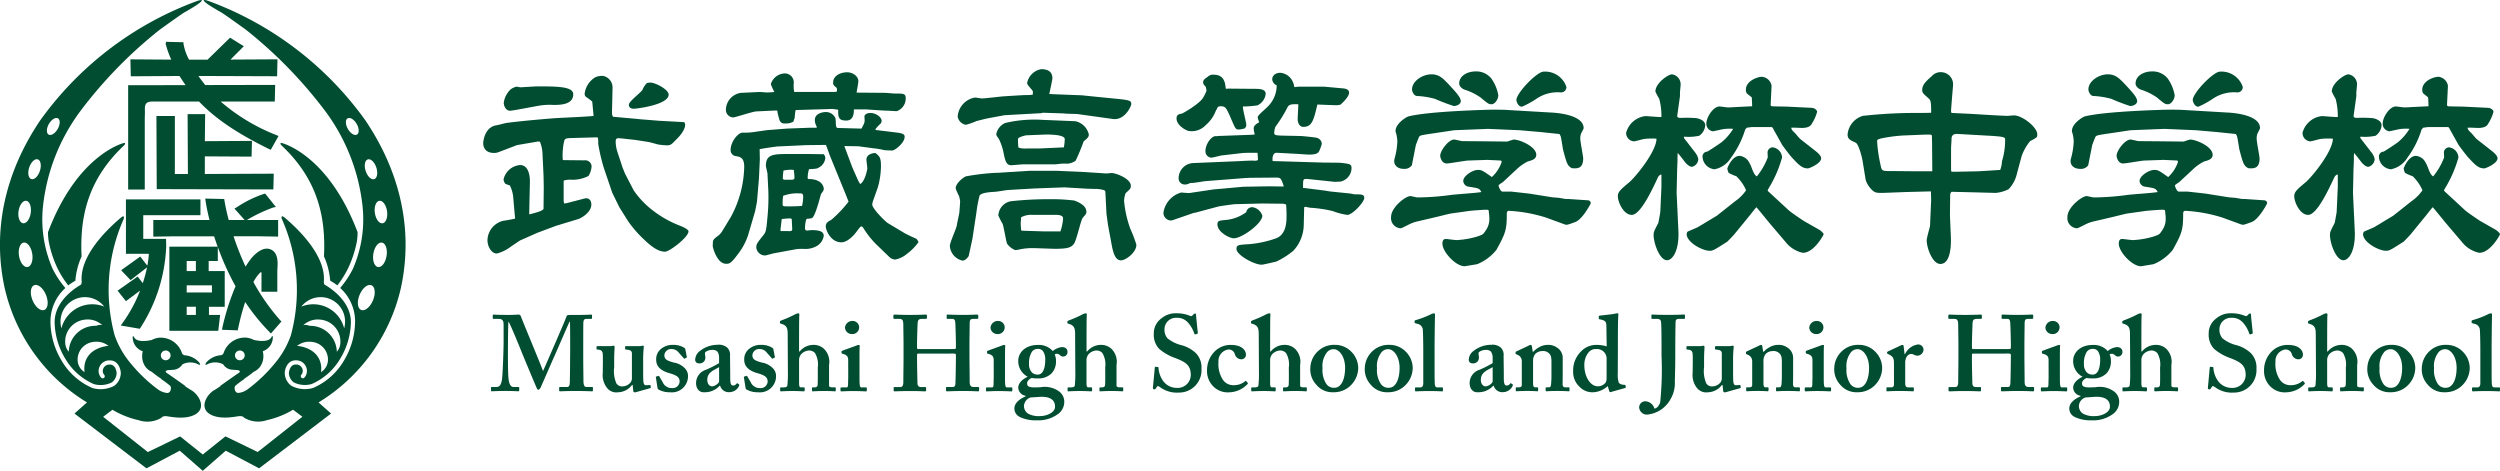
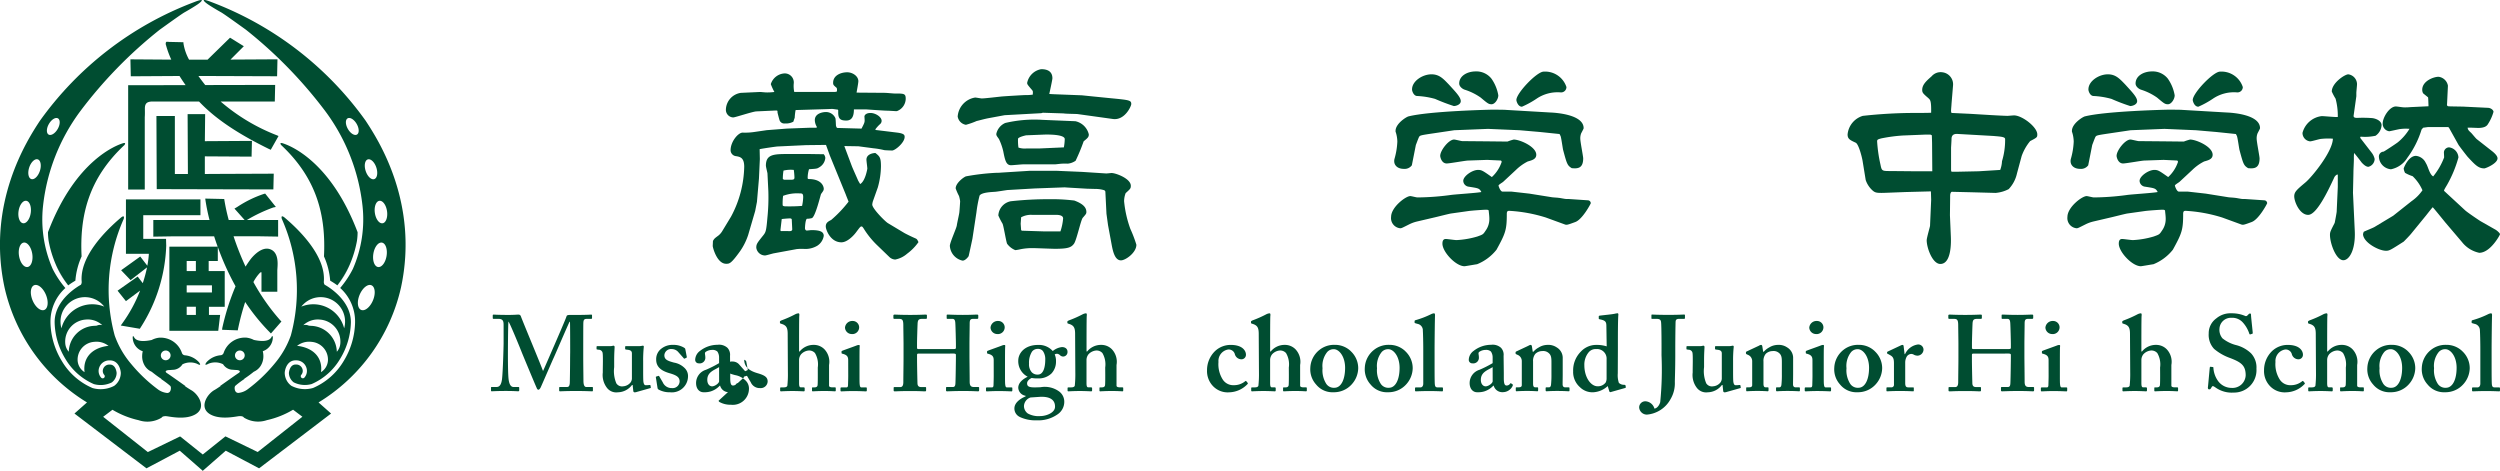
<svg xmlns="http://www.w3.org/2000/svg" viewBox="0 0 339.162 63.877">
  <g fill="#004d31">
    <g data-name="グループ 2976">
-       <path data-name="パス 1474" d="M88.225 11.203c.7 0 2.486.94 2.486 1.638 0 1.363-4.274 1.909-4.728 1.909-.3 0-.667-.091-.667-.546s1.668-1.666 1.849-2.031a2.72 2.72 0 01.606-.908 2.294 2.294 0 01.454-.062m-17.579.638c.121 0 1.97-.122 2.183-.122 2.7 0 4.94 0 4.94 1.062 0 1.454-1.818 1.454-2.727 1.454a8.171 8.171 0 00-1.637.061c-.667.091-3.819.726-4.213.726-.575 0-.849-.665-.849-1.09a3.1 3.1 0 01.91-1.789 2.15 2.15 0 01.849-.394 2.568 2.568 0 00.545.092m9.7 1.939a8.365 8.365 0 00-.849-.637.533.533 0 01-.182-.424 3.029 3.029 0 011.455-2.243 2.387 2.387 0 011.031-.182 1.6 1.6 0 011.3 1.515l-.061 2.757c-.03.909-.03 1 .122 1.274l3.364.3.213.03 2.667.213 3.3.181c.212 0 .242.243.242.364 0 .82-1.031 1.849-1.242 2.032-.606.636-.727.757-1.242.757a9.063 9.063 0 01-1.212-.121c-.212-.061-1.212-.334-1.273-.334l-1.939-.3c-.182 0-1.819-.213-2.152-.213-.182 0-.364.06-.364.455a4.917 4.917 0 00.212 1.333l.728 2.211.333.82 1.182 2.273a11.638 11.638 0 002.152 2.364 14.618 14.618 0 004.213 2.455c.242.091 1.061.454 1.061.726 0 .789-2.576 2.759-3.183 2.759-1.152 0-2.273-1.091-3.213-2a15.8 15.8 0 01-1.788-2.122l-1.182-1.879-.97-1.97-1.121-3.3a24.747 24.747 0 01-.788-3.334c0-.637 0-.909-.182-.909l-3.3.091c-.94.03-1.031.06-1.151.454a8.935 8.935 0 00-.182 2.486l.091.06 2.849.03a.858.858 0 01.97.789 2.668 2.668 0 01-.424 1.333 4.745 4.745 0 01-2.212.515 3.141 3.141 0 00-1.091.091l-.061.09v2.7l.061.332.3-.03 2.455-.636c.575-.151.94.213.94.819 0 1-1.243 1.788-1.788 1.97l-3 .909-2.516.94-2.394 1.061-1.212.819a5.349 5.349 0 01-1.909.94c-.728 0-1.273-.94-1.273-1.819a2.786 2.786 0 012.212-2.638c.213 0 1.334-.241 1.455-.241.091-.061.091-.122.061-.274l-.243-2.757a4.454 4.454 0 00-.454-1.516 3.048 3.048 0 01-.636-.242 1.223 1.223 0 01-.213-.575 2.507 2.507 0 012.243-1.94c1.364 0 1.334 2.031 1.334 2.3l-.061 2.576c0 .151-.031 1.576-.031 1.819.819-.213 1.94-.485 1.94-.788l.03-2.941-.03-1.515-.152-3.213a4.694 4.694 0 00-.333-1.394.876.876 0 00-.484 0l-2.486.424-.152.03-2.546.97a1.523 1.523 0 01-.545.09c-1.425 0-1.485-1.06-1.485-1.333 0-.333.242-2.212 1.818-2.424.243-.031 1.273-.334 1.486-.334 2.3-.3 6.061-.606 6.607-.637 1.061-.061 4.637-.212 5.061-.3z" />
      <path data-name="パス 1475" d="M107.265 24.387c.424 0 .515-.06.515-.334a9.541 9.541 0 00-.091-1 4.1 4.1 0 00-1.394.091 6.434 6.434 0 00-.092 1.121c0 .031 0 .031.183.122zm1.7 2.365c0-.516-.152-.516-.515-.516a5.4 5.4 0 00-2.212.333 8.031 8.031 0 00-.061 1.242c0 .183.333.183.454.183a21.4 21.4 0 002.182-.061 6.234 6.234 0 00.152-1.182m-3 4.607c.213-.031 1.061 0 1.213 0 .242-.031.3-.122.3-.243 0-.091-.061-1.242-.061-1.334-.03-.121-.12-.151-.273-.151-.182 0-.94.06-1.091.091l-.181 1.546zm-.94 3c-.211.03-1.06.3-1.242.3a1.21 1.21 0 01-1.182-1.061c0-.515.152-.666.97-1.7.334-.424.394-.636.545-2.425a26.773 26.773 0 00.121-3.546l-.121-2.425c-.03-.152-.211-.879-.211-1.031 0-1.546 1.061-1.576 3.09-1.576h2.759l2 .03a.858.858 0 01.213.515 1.637 1.637 0 01-.848 1.273c-.273.182-.4.182-1.364.243a4.035 4.035 0 00-.183 1.212.128.128 0 00.122.121c1.909 0 2.06 1.152 2.06 1.3 0 .213-.03.273-.364.727-.061.092-.757 3.062-1.242 3.273a2.708 2.708 0 01-.668.091c-.212.061-.272 1.091-.272 1.3 0 .122.091.3.242.3.091 0 .545-.061.637-.061 1.212 0 1.666.243 1.666.788a1.955 1.955 0 01-.879 1.334 3.153 3.153 0 01-1.879.424 6.636 6.636 0 00-.909.029zm8.638-19.488c-.12 0-.635-.091-.757-.091-.152 0-.757.03-.879.03l-4.092.122a7.812 7.812 0 00-.12 1.031c-.031.122-.061.152-.183.545a2.136 2.136 0 01-1.152.243.672.672 0 01-.726-.454c-.062-.182-.273-1-.273-1.031 0-.273 0-.273-.243-.273l-2.637.121c-.514.031-2.879.819-3.122.819a1.032 1.032 0 01-1-1.091 2.364 2.364 0 012.031-2.243l2.606-.121c.121 0 .666.06.759.06a7.2 7.2 0 001.181-.06 8.214 8.214 0 01-.485-1.061 2.066 2.066 0 011.819-1.454 1.225 1.225 0 011.3 1.3 3.925 3.925 0 00.061 1.212h5.546l.243-.061c.03-.334 0-.454-.061-.515-.394-.333-.454-.394-.454-.666 0-1.031 1.09-1.425 1.909-1.425.726 0 1.515.515 1.515 1.212 0 .243-.213 1.333-.243 1.546l3.849.03c.213 0 1.092.09 1.273.09 1.334 0 1.546 0 1.546.729a1.818 1.818 0 01-1.212 1.667c-.213 0-1.031-.061-1.214-.061-.484 0-2.939-.182-3-.182h-1.603c0 .787-.183 1.515-1.031 1.515s-1.152-.242-1.091-1.363zM99.176 29.388a14.89 14.89 0 001.789-6.758c0-1.243-.547-1.364-1.183-1.455a.82.82 0 01-.666-.789c0-1.181 1.031-2.395 1.636-2.395a8.406 8.406 0 001.607-.09l1.667-.242 2.728-.213 3.182-.121h.849l.03-.122a1.8 1.8 0 01-.272-.909c0-.97 1.212-1.091 1.424-1.091a1.391 1.391 0 011.363.819c.061.151.061.94.092 1.091l.122.243 3.334.091c.394-.758.424-.849.424-1.152 0-.091-.03-.485-.03-.515.06-.273.363-.454.817-.454.7 0 1.516.545 1.516 1.061a.592.592 0 01-.213.454 4.68 4.68 0 00-.635.7l.03.091 2.971.363c.909.122.97.334.97.577 0 .788-1.3 1.848-1.7 1.848-.091 0-1.031-.03-1.091-.059a10.649 10.649 0 00-1.424-.243l-2.06-.273-1.909-.031 1 2.667c.121.333.758 1.727.88 2.03.061.091.12.213.272.455.7-.394.97-2.061.97-2.091 0-.182-.121-1.031-.121-1.212 0-.637.636-.879 1.213-.91.576.454.757.605.757 1.819a11.038 11.038 0 01-.424 2.849l-.667 1.879a2.054 2.054 0 00-.09.454c0 .545 1.757 2.3 2.12 2.516l2.274 1.364a22.73 22.73 0 001.514.726c.182.092.213.183.364.485a6.853 6.853 0 01-1.546 1.577 3.413 3.413 0 01-1.607.788 1.219 1.219 0 01-.818-.364l-1.728-1.667a11.584 11.584 0 01-1.758-2.213c-.09-.121-.151-.243-.272-.243-.152 0-.213.091-.758.819-.394.515-1.212 1.333-1.97 1.333-1.485 0-2.121-1.7-2.121-2.152 0-.484.3-.666.727-.879a16.514 16.514 0 002.364-2.485c0-.031-.364-.91-.364-.94l-2.181-5.335-.515-1.425-2.7.031-3.879.182c-.364.03-2 .273-2.424.364l.029 1.334-.12 2.636-.274 3.183-.241 1.242-.94 3.213a8.461 8.461 0 01-1.092 2.213c-1.242 1.728-1.454 1.728-1.909 1.728-1.242 0-1.817-2.213-1.817-2.425l.03-.667c.181-.334.241-.364.726-.727a2.176 2.176 0 00.515-.577z" />
      <path data-name="パス 1476" d="M138.53 31.207l.091.09 2.879.091h2.364a7.283 7.283 0 00.364-1.758c0-.394-.515-.484-.97-.484h-3.274a2.779 2.779 0 00-1.454.334l-.061.879zm.7-12.851c-.061 0-1.121.243-1.121.485a6.925 6.925 0 00.059 1.182 2.758 2.758 0 001.061.122h1.7l3.4-.152a7.108 7.108 0 00.12-1.121c0-.667-2.364-.636-2.969-.606zm-2.06 8.941a46.44 46.44 0 015.152-.273 25.22 25.22 0 013.425.182c.97.364 1.636.819 1.636 1.546 0 .243-.061.3-.485.788-.272.3-.847 3.092-1.212 3.546-.364.485-.818.667-2.546.667-.454 0-2.546-.091-2.971-.091a7.954 7.954 0 00-1.727.151 5.539 5.539 0 01-.7.122 2.547 2.547 0 01-1.121-.879c-.152-.424-.454-2.334-.606-2.7a9.8 9.8 0 01-.576-1.121 2.074 2.074 0 011.728-1.94m8.728-10.85a2.385 2.385 0 011.819 1.788c0 .364-.152.485-.7.939a26.184 26.184 0 01-1.092 2.637 2.3 2.3 0 01-1.06.394 6.218 6.218 0 00-.758 0c-.152 0-.879.091-.94.091h-4.3c-.273 0-1.455.121-1.7.121-.667 0-.819-.667-1.061-1.909a8.17 8.17 0 00-.576-1.637c-.3-.424-.364-.485-.364-.7a2.1 2.1 0 011.212-1.485 17.238 17.238 0 015.061-.424zm-3.06-3.667l3.94.152 1.484.152 2.425.242c2.516.243 2.789.273 2.789.788 0 .3-.88 2.243-2.485 2.031l-4.789-.667c-.3-.03-1.637-.03-1.909-.091l-2.818-.091-.213.061-4.971.273-2.121.394c-.666.122-1.485.364-1.668.394a10.4 10.4 0 01-1.455.515 1.348 1.348 0 01-1.12-1.121 2.812 2.812 0 012.364-2.576c.15 0 .788.121.909.121.455 0 2.395-.242 2.788-.272.364-.031 2.819-.183 3.092-.183a6.771 6.771 0 001.03-.06c.03-.3.03-.455-.029-.546-.667-.788-.728-.848-.728-1.061a2.361 2.361 0 011.909-1.849c.757 0 1.516.243 1.516 1.242 0 .182-.364 1.849-.424 2.121zm2.03 12.669l-.425-.03-4.091.151-3.668.213c-.273.03-1.515.243-1.758.243-.333.03-1.758.061-2.03.515a17.031 17.031 0 00-.425 2.274l-.545 3.576c-.031.152-.485 2.273-.515 2.364-.031.061-.424.606-.819.606a2.183 2.183 0 01-1.727-2c0-.454.88-2.364.94-2.758.031-.273.3-1.454.334-1.7.03-.122.121-1.516.121-1.607a4.878 4.878 0 00-.152-.7 7.7 7.7 0 01-.454-1.031c0-.727 1.061-1.515 1.393-1.637a30.567 30.567 0 014.153-.484 5.406 5.406 0 00.666-.03l3.88-.243h3.546l3.515.151 3.274.213c.121 0 .635-.061.727-.061.576 0 2.607.758 2.607 1.728 0 .364-.061.424-.7 1a3.134 3.134 0 00-.212 1.091 15.113 15.113 0 00.849 3.759 17.259 17.259 0 01.818 2.151c0 1.091-1.485 2.122-2.091 2.122-.818 0-1.091-1.182-1.273-2.182l-.484-2.606-.211-1.537-.151-3.031-.122-.152a3.949 3.949 0 00-1.152-.182c-.182 0-1.061-.03-1.182-.03z" />
-       <path data-name="パス 1477" d="M169.956 28.115a1.653 1.653 0 011.3 1.152c0 1.031-2.758 3.061-3.88 3.061-.576 0-2.212-.848-2.212-1.879 0-.485.181-.516 1.091-.607a5.429 5.429 0 002.819-1.061.806.806 0 01.88-.666m-3.578-16.064l.243-.03 3.486.03c.728 0 1.606 0 1.606.7a2 2 0 01-1.121 1.546 14.876 14.876 0 01-1.97.151c-.03.424.455 2.121.455 2.485 0 .213-.031.273-.213.485a3.431 3.431 0 01-.788.152c-.424 0-.484-.152-.849-.97-.909-2.123-.94-2.184-1.7-2.184-.3 0-.4.213-.454.424l-.092.092a4.785 4.785 0 01-1.424 2.061 2.573 2.573 0 01-2.182.787c-.394 0-1.758-.757-1.758-1.7 0-.577.394-.607.728-.668.121-.031 2.546-1.394 2.94-2.273a5.047 5.047 0 00.394-.818 2.144 2.144 0 00-.121-.576c-.243-.243-.333-.364-.333-.576 0-.334.213-.454.667-.787a.952.952 0 01.788-.243c1.365 0 1.545 1.061 1.606 1.849zm10.063 6.4c.183 0 2.031.181 2.183.242a.886.886 0 01.7.819 5.218 5.218 0 01-.394 1.06c-.243.4-.97.4-1.363.4-.213 0-1.062-.061-1.456-.091l-2.879-.152c-.576-.03-.636.7-.576 1.121l7.122.213c.334 0 1.85 0 2.152.03 1.273.152 1.426.182 1.426.758a1.9 1.9 0 01-1.517 1.788c-.121 0-.636.031-.757.031-.031 0-3.728-.394-3.759-.394-.545 0-.545 0-.545 1.212l2.94.364.728.122 2.666.273c.091 0 .605.12.7.12.879 0 1.272 0 1.272.485 0 .575-1.605 2.3-2.3 2.3a8.894 8.894 0 01-1.97-.515 17.6 17.6 0 00-3.06-.454c-.061 0-.607-.122-.638-.122a.33.33 0 00-.182.061l-.06 2.425a5.251 5.251 0 01-1.394 3.454 10.584 10.584 0 01-2.334 1.486c-.03 0-1.758.424-1.97.424-1.061 0-3.425-1.333-3.425-2.121 0-.546.183-.576 1.758-.667a14.835 14.835 0 003.608-.788c1.424-.545 1.424-2.3 1.424-3.122 0-.575-.03-1.06-.061-1.455a1.191 1.191 0 00-.636-.121l-2.576-.031-3.7.092c-.182 0-2.152.273-2.334.333l-3.06.818-.213.03-2.818.97a.923.923 0 01-.333.061 1.041 1.041 0 01-.971-1.061 3.354 3.354 0 012.395-2.728c.181 0 1 .092 1.151.062l3.243-.485 4.061-.364 3.546-.059 1.909.03c.031-.092-.152-.515-.152-.545-.241-.577-.271-.668-.94-.668l-3.485.03-.635.031-5.426.424c-.273.03-1.485.243-1.757.243a1.15 1.15 0 00-.334.03 1.29 1.29 0 01-.635.181.828.828 0 01-.88-.879 2.071 2.071 0 012.03-2.031l6.487-.273c.424-.03 1.151-.06 1.576-.06.152.03.575.03.666-.092a9.67 9.67 0 00-.061-.97c-.3 0-1.7 0-2 .031l-2.879.333c-.213.031-1.182.3-1.394.3a.862.862 0 01-.788-.879c0-1 .879-2.183 1.516-2.031l.181-.03 4.183-.152a6.525 6.525 0 00.818-.06 3.107 3.107 0 01-.151-.819c0-.424.424-.636.758-.849a1.881 1.881 0 01-.213-.666c0-.273 1.06-1.121 1.212-1.3a4.059 4.059 0 001.363-3.031.957.957 0 01-.605-.819c0-.484.424-.878 1.091-.878a2.022 2.022 0 011.636 1.091 2.458 2.458 0 01.273.85l.575-.062h3.455l2.637.242c.273.031.758.122.758.576 0 .576-.94 1.425-1.182 1.637l-.423.062c-.668 0-2.547-.091-2.7-.091-.516 2.3-.789 3.03-1.909 3.03-.546 0-.759-.605-.759-1.061 0-.3.091-1.728.091-2-1.242-.062-1.333.09-1.606.666a18.471 18.471 0 01-1.516 2.395 2.808 2.808 0 00-.151.818c0 .273.151.333.91.364z" />
      <path data-name="パス 1478" d="M209.419 9.717a3.043 3.043 0 013.092 2.092.726.726 0 01-.759.728 5.086 5.086 0 00-3.333.879 12.318 12.318 0 01-1.942 1.061c-.546 0-.758-.758-.758-.91 0-.94 2.789-3.85 3.7-3.85m-9.214-.029a2.617 2.617 0 012.122.97 5.494 5.494 0 01.94 2.273c0 .515-.454 1.212-.91 1.212-.394 0-.515-.091-1.485-.909a7.927 7.927 0 00-2.151-1.061c-.3-.09-.758-.424-.758-.848 0-1.03 1.091-1.636 2.242-1.636m-6 .394c1.061 0 1.606.605 2.363 1.394.88.97 1.607 1.7 1.607 2.243 0 .484-.667.667-.94.667a26.1 26.1 0 01-2.546-.97 10.89 10.89 0 00-2.454-.394c-.486-.03-.7-.758-.668-.91 0-1.091 1.395-2.03 2.638-2.03m16.184 5.183c.7.03 4.455.272 4.455 2.122 0 .059-.031.121-.334.7a1.851 1.851 0 00-.12.727c0 .425.393 2.394.393 2.668 0 1.424-.818 1.394-1.545 1.333-.607-.363-.667-.576-1.182-2.486-.061-.272-.243-1.605-.333-1.848a2.742 2.742 0 00-.151-.3l-2.637-.274-2.789-.241-4.273-.183-4.577.183-2.849.424c-1.637.243-1.788.273-1.91.455-.089.121-.423 1.061-.454 1.121l-.546 2.758a1.206 1.206 0 01-1.091.484c-.879 0-1.3-.515-1.3-1.031a1.257 1.257 0 01.03-.3 9.97 9.97 0 00.394-2.364 4.433 4.433 0 00-.212-1.274c-.03-.031-.03-.09-.03-.181 0-1 1.484-1.909 1.758-1.97 2.909-.728 11.182-.91 11.274-.91.334 0 1.667 0 1.97.031zm-8.637 6.425l-2.637.092c-.454.03-2.455.394-2.85.394-.7 0-.879-.88-.879-1.031 0-.729 1.152-2.214 1.879-2.214.183 0 .97.213 1.121.213l3.335.03 2.788.031a7.014 7.014 0 01.848-.274c.848 0 3.062.971 3.062 2.062 0 .606-.607.757-1.152.91a6.411 6.411 0 00-1.576 1.121l-1.758 1.636c-.091.092-.636.394-.636.515 0 .062.243.819.545.819h1.212l2.425.273 3.031.485c.122.03.818.06.94.09.151 0 .848.151 1 .151h.3l2.7.183a.4.4 0 01.363.394c0 .061-1.121 2.183-2.091 2.546-1.061.394-1.182.424-1.424.334l-2.576-.94a20.237 20.237 0 00-4.97-.909c-.212 0-.333.06-.333.424 0 2.183-.182 2.637-1.395 4.85a6.416 6.416 0 01-2.637 1.97c-.061 0-1.606.273-1.7.273-1.183 0-3-1.94-3-3.061 0-.3.062-.637.456-.637.212 0 1.242.152 1.454.152a11.989 11.989 0 002.819-.485c.757-.273.788-.273 1.122-.789a2.658 2.658 0 00.514-1.605c0-.424-.059-.759-.09-1.152a.471.471 0 00-.3-.092c-.4 0-2.031.121-2.456.183l-2.364.333c-.364.061-2 .485-2.3.546l-2.334.546a4.833 4.833 0 00-1 .364c-.97.484-1.061.545-1.243.545a1.38 1.38 0 01-1.242-1.547c0-1.3 1.97-2.818 2.607-2.818.15 0 .818.183.97.183a35.275 35.275 0 004.516-.334c.636-.091 3.575-.273 4.152-.4-.273-.515-.394-.515-1.728-.726a.828.828 0 01-.728-.788c0-.636 1.213-1.485 2-1.485.486 0 .637.09 1.879.97a4.858 4.858 0 001.335-2.061c0-.06-.031-.092-.092-.182z" />
-       <path data-name="パス 1479" d="M237.704 14.416c0-.091-.031-1.182-.061-1.212s-.608-.485-.668-.546a.943.943 0 01-.122-.484c0-1.182 1.547-1.758 2.213-1.758a1.475 1.475 0 011.274 1.212l-.121 2.516a.207.207 0 00.182.273c.152.03 1.909.03 2.271.06l3.122.152c.425.031.727.334.727.545a6.058 6.058 0 01-.818 1.758c-.122.152-.394.424-1.242.424-.243 0-1.242-.061-1.455-.031.061.3.122.364.484.7.121.121.638.757.759.848l1.97 1.546c.363.273.848.7.848 1.061 0 .7-1.607 1.364-1.788 1.364-.789 0-1.212-.424-2.3-1.607a40.655 40.655 0 01-1.182-1.545l-1.333-2.395-.121-.061h-2.7l-.668.091-.212.243a12.728 12.728 0 01-1.939 3.85 3.4 3.4 0 01-2.212 1.545 1.784 1.784 0 01-1.637-1.667.663.663 0 01.637-.727c.152-.061 1.666-1.061 1.939-1.273a7.064 7.064 0 001.576-1.819 6.15 6.15 0 00-1.272.03c-.243.031-1.364.3-1.486.3a1.026 1.026 0 01-.878-1.031c0-.879.94-2.334 1.787-2.334.152 0 .91.122 1.062.122a7.039 7.039 0 00.908-.031zm-4.79 14.851l2.486-1.97a5.766 5.766 0 001.484-1.485 5.957 5.957 0 00-1.333-1.909 5.338 5.338 0 01-1.031-.454 1.845 1.845 0 01-.181-.576c0-.091.635-1.728 1.666-1.728a1.653 1.653 0 011.334.97c.334.515.484 1.515 1 1.818a9.3 9.3 0 001.484-2.576c0-.122-.03-.637-.03-.7a.721.721 0 01.7-.667 1.459 1.459 0 011.272 1.364 16.181 16.181 0 01-1.544 3.728c-.425.7-.456.788-.365.849l2.788 2.576c.273.273 2.122 1.516 2.152 1.516l1.971 1.121c.091.03.635.454.635.636 0 .091-1.3 2.516-2.818 2.516a4.017 4.017 0 01-2.333-1.455l-2.244-2.637c-.273-.334-1.545-1.909-1.727-2.091-.152.151-.788.97-.909 1.121l-2.031 2.485c-.273.333-.879.94-1 1.061-1.758 1.121-1.939 1.242-2.4 1.242-1 0-3.121-1.152-3.121-2.273a2.71 2.71 0 01.091-.3c.212-.121 1.3-.545 1.484-.667zm-5.365-13.609c-.061.334.274.334.516.334a17.092 17.092 0 012 .03c.516.061 1.273.364 1.273.97a1.865 1.865 0 01-.817 1.425 6.639 6.639 0 01-2.032.121l-.061.152 1.547 2a2.141 2.141 0 01.424.879 1.122 1.122 0 01-.847 1.061c-.4 0-.788-.454-.91-.575-.152-.213-.879-1.152-1.031-1.3a6.246 6.246 0 00-.031.788c0 .545-.061 1.394-.061 1.939l-.061 2.667.243 5.183c.122 2.576-.758 3.971-1.546 3.971-1 0-1.819-2.3-1.819-3.425 0-.394.061-.515.637-1.637.031-.091.273-1.424.273-1.515l.15-3.364v-1.637l-.06-.061a.877.877 0 00-.454.485c-.788 1.7-2.365 5.031-3.516 5-1.121 0-1.88-1.758-1.88-2.516 0-.606.364-.91 1.517-1.879.879-.728 3.7-4.182 3.728-5.94a9.083 9.083 0 00-1.607.03c-.182 0-1.242.333-1.486.333a1.15 1.15 0 01-1.031-1.151 3.07 3.07 0 012.607-2.274c.333 0 1.849.152 2.181.121a8.962 8.962 0 00-.3-2.485 7.633 7.633 0 01-.516-.97c0-1.152 1.758-2.334 2.244-2.334a1.367 1.367 0 011.182 1.333c0 .182-.092 1.031-.092 1.182v.454z" />
      <path data-name="パス 1480" d="M264.751 23.296h.879l2.819-.061 2.909-.182a3.913 3.913 0 00.243-1.182 9.85 9.85 0 00.424-2.94c0-.152 0-.273-.454-.364-.334-.061-.819-.092-1.152-.122l-4.819-.273c-.818-.061-.848.454-.848.728 0 .181-.061 1.091-.061 1.151v3.062zm-2.637-3.941l-.03-1-.182-.091h-.788l-3 .121a21.564 21.564 0 00-2.91.394c-.424.122-.545.152-.545.394a19.513 19.513 0 00.454 3.153c.182.879.182.879 1.455.879l3.212.03h2.364zm2.637-5.243c0 .121-.061.728-.061.91a.724.724 0 00.061.3l2.576.122 2.485.151c.485.031 2.152.122 2.546.122.09 0 .727-.061.878-.061 1.091 0 3.153 1.576 3.153 2.576 0 .394-.03.424-.97.909a6.736 6.736 0 00-1.152 2.031l-.637 2.364a4.482 4.482 0 01-1.121 2.121 4.65 4.65 0 01-1.789.515l-3.364-.091-2.546-.06c-.151 0-.242.273-.242.515l-.03 2.667.121 2.819c.03.606.151 3.788-1.425 3.788-1.061 0-1.849-2.182-1.849-3.212 0-.334.454-1.849.454-1.97l.152-3.516-.034-1.149-3.485.091-2.364.091c-1.424.061-1.667.03-2.03-.273a3.315 3.315 0 01-.97-1.455l-.424-2.606c-.061-.394-.515-2.273-.94-2.455-.788-.363-1.091-.515-1.091-1.121a2.913 2.913 0 012.061-2.516 64.692 64.692 0 016.486-.394c.575 0 2.364 0 2.788-.03.031-1.607-.121-1.728-.333-1.94-.727-.636-.879-.757-.879-1.152 0-.7.515-1.182 1.273-1.849a1.621 1.621 0 011.484-.545 1.644 1.644 0 011.425 1.788z" />
      <path data-name="パス 1481" d="M301.177 9.717a3.043 3.043 0 013.092 2.092.726.726 0 01-.758.728 5.088 5.088 0 00-3.334.879 12.252 12.252 0 01-1.94 1.061c-.545 0-.758-.758-.758-.91 0-.94 2.789-3.85 3.7-3.85m-9.214-.029a2.619 2.619 0 012.123.97 5.512 5.512 0 01.939 2.273c0 .515-.455 1.212-.909 1.212-.4 0-.516-.091-1.487-.909a7.906 7.906 0 00-2.151-1.061c-.3-.09-.758-.424-.758-.848 0-1.03 1.091-1.636 2.243-1.636m-6 .394c1.061 0 1.606.605 2.365 1.394.879.97 1.605 1.7 1.605 2.243 0 .484-.666.667-.94.667a25.867 25.867 0 01-2.545-.97 10.9 10.9 0 00-2.456-.394c-.485-.03-.7-.758-.667-.91 0-1.091 1.394-2.03 2.637-2.03m16.184 5.183c.7.03 4.457.272 4.457 2.122 0 .059-.031.121-.334.7a1.837 1.837 0 00-.121.727c0 .425.394 2.394.394 2.668 0 1.424-.818 1.394-1.547 1.333-.606-.363-.666-.576-1.181-2.486-.061-.272-.243-1.605-.334-1.848a2.763 2.763 0 00-.152-.3l-2.637-.274-2.788-.241-4.274-.183-4.576.183-2.85.424c-1.635.243-1.788.273-1.909.455-.09.121-.424 1.061-.454 1.121l-.545 2.758a1.208 1.208 0 01-1.091.484c-.879 0-1.3-.515-1.3-1.031a1.254 1.254 0 01.03-.3 9.971 9.971 0 00.394-2.364 4.432 4.432 0 00-.212-1.274c-.03-.031-.03-.09-.03-.181 0-1 1.485-1.909 1.758-1.97 2.91-.728 11.183-.91 11.275-.91.333 0 1.666 0 1.97.031zm-8.637 6.425l-2.637.092c-.454.03-2.454.394-2.849.394-.7 0-.879-.88-.879-1.031 0-.729 1.152-2.214 1.879-2.214.182 0 .97.213 1.121.213l3.334.03 2.788.031a7.072 7.072 0 01.849-.274c.849 0 3.061.971 3.061 2.062 0 .606-.606.757-1.151.91a6.423 6.423 0 00-1.577 1.121l-1.758 1.636c-.092.092-.635.394-.635.515 0 .062.241.819.544.819h1.213l2.425.273 3.031.485c.122.03.818.06.94.09.151 0 .848.151 1 .151h.3l2.7.183a.4.4 0 01.364.394c0 .061-1.122 2.183-2.092 2.546-1.061.394-1.182.424-1.425.334l-2.576-.94a20.243 20.243 0 00-4.971-.909c-.212 0-.333.06-.333.424 0 2.183-.182 2.637-1.395 4.85a6.431 6.431 0 01-2.637 1.97c-.061 0-1.607.273-1.7.273-1.183 0-3-1.94-3-3.061 0-.3.062-.637.454-.637.213 0 1.242.152 1.456.152a12 12 0 002.818-.485c.757-.273.788-.273 1.122-.789a2.663 2.663 0 00.514-1.605c0-.424-.06-.759-.091-1.152a.471.471 0 00-.3-.092c-.394 0-2.03.121-2.455.183l-2.365.333c-.364.061-2 .485-2.3.546l-2.335.546a4.881 4.881 0 00-1 .364c-.97.484-1.061.545-1.242.545a1.38 1.38 0 01-1.243-1.547c0-1.3 1.969-2.818 2.606-2.818.151 0 .818.183.97.183a35.264 35.264 0 004.516-.334c.637-.091 3.576-.273 4.152-.4-.273-.515-.394-.515-1.728-.726a.827.827 0 01-.727-.788c0-.636 1.212-1.485 2-1.485.485 0 .636.09 1.879.97a4.87 4.87 0 001.333-2.061c0-.06-.031-.092-.092-.182z" />
      <path data-name="パス 1482" d="M329.462 14.416c0-.091-.03-1.182-.061-1.212s-.605-.485-.667-.546a.943.943 0 01-.122-.484c0-1.182 1.546-1.758 2.213-1.758a1.474 1.474 0 011.273 1.212l-.121 2.516a.208.208 0 00.182.273c.152.03 1.909.03 2.273.06l3.122.152c.424.031.727.334.727.545a6.078 6.078 0 01-.818 1.758c-.122.152-.394.424-1.242.424-.243 0-1.243-.061-1.455-.031.06.3.121.364.485.7.12.121.636.757.757.848l1.97 1.546c.363.273.849.7.849 1.061 0 .7-1.607 1.364-1.788 1.364-.788 0-1.212-.424-2.3-1.607a44.039 44.039 0 01-1.182-1.545l-1.334-2.395-.121-.061h-2.7l-.667.091-.212.243a12.711 12.711 0 01-1.94 3.85 3.4 3.4 0 01-2.212 1.545 1.784 1.784 0 01-1.637-1.667.663.663 0 01.636-.727c.152-.061 1.668-1.061 1.939-1.273a7.079 7.079 0 001.574-1.821 6.158 6.158 0 00-1.273.03c-.242.031-1.364.3-1.485.3a1.026 1.026 0 01-.879-1.031c0-.879.94-2.334 1.788-2.334.151 0 .909.122 1.061.122a7.054 7.054 0 00.909-.031zm-4.789 14.851l2.485-1.97a5.809 5.809 0 001.486-1.485 5.958 5.958 0 00-1.334-1.909 5.273 5.273 0 01-1.031-.454 1.823 1.823 0 01-.182-.576c0-.091.636-1.728 1.667-1.728a1.649 1.649 0 011.333.97c.334.515.485 1.515 1 1.818a9.278 9.278 0 001.485-2.576c0-.122-.03-.637-.03-.7a.721.721 0 01.7-.667 1.46 1.46 0 011.273 1.364 16.212 16.212 0 01-1.546 3.728c-.424.7-.455.788-.364.849l2.787 2.576c.273.273 2.122 1.516 2.152 1.516l1.971 1.121c.09.03.636.454.636.636 0 .091-1.3 2.516-2.819 2.516a4.026 4.026 0 01-2.334-1.455l-2.243-2.637c-.273-.334-1.545-1.909-1.728-2.091-.152.151-.788.97-.909 1.121l-2.03 2.485c-.273.333-.88.94-1 1.061-1.758 1.121-1.939 1.242-2.395 1.242-1 0-3.122-1.152-3.122-2.273a2.756 2.756 0 01.092-.3c.212-.121 1.3-.545 1.484-.667zm-5.365-13.609c-.06.334.273.334.515.334a17.126 17.126 0 012 .03c.515.061 1.273.364 1.273.97a1.866 1.866 0 01-.818 1.425 6.634 6.634 0 01-2.031.121l-.059.152 1.545 2a2.141 2.141 0 01.424.879 1.123 1.123 0 01-.848 1.061c-.394 0-.788-.454-.91-.575-.152-.213-.879-1.152-1.031-1.3a6.391 6.391 0 00-.03.788c0 .545-.061 1.394-.061 1.939l-.061 2.667.243 5.183c.122 2.576-.758 3.971-1.546 3.971-1 0-1.818-2.3-1.818-3.425 0-.394.061-.515.637-1.637.03-.091.273-1.424.273-1.515l.151-3.364v-1.637l-.06-.061a.876.876 0 00-.454.485c-.788 1.7-2.364 5.031-3.516 5-1.121 0-1.879-1.758-1.879-2.516 0-.606.364-.91 1.515-1.879.879-.728 3.7-4.182 3.728-5.94a9.073 9.073 0 00-1.606.03c-.183 0-1.243.333-1.486.333a1.149 1.149 0 01-1.03-1.151 3.068 3.068 0 012.606-2.274c.334 0 1.849.152 2.182.121a8.927 8.927 0 00-.3-2.485 7.626 7.626 0 01-.515-.97c0-1.152 1.757-2.334 2.242-2.334a1.366 1.366 0 011.182 1.333c0 .182-.092 1.031-.092 1.182v.454z" />
    </g>
    <g data-name="グループ 2977">
      <path data-name="パス 1483" d="M77.352 47.767c0-.437 0-4.054-.029-4.112h-.058c-.117.2-1.954 4.462-2.13 4.841-.219.466-1.706 3.907-1.779 4.053-.059.117-.175.321-.321.321-.087 0-.175-.088-.234-.263-.059-.087-1.954-4.637-2.041-4.87-.263-.671-1.6-3.937-1.779-4.112-.058.2-.073 3.879-.073 4.054s-.014 2.654.073 3.6c.059.67.234 1.224.7 1.224h.641a.1.1 0 01.117.1v.365c0 .058-.029.116-.146.116-.146 0-.554-.044-1.662-.044-1.254 0-1.749.044-1.9.044-.117 0-.117-.029-.117-.131v-.364c0-.029 0-.088.088-.088h.671c.5 0 .656-.525.729-1.035.131-1.021.219-4.608.219-4.87v-2.493c0-.525-.073-.846-.714-.846h-.642a.1.1 0 01-.116-.1v-.39c0-.029.029-.087.116-.087.146 0 .525.044 2.071.044.7 0 1.108-.044 1.283-.044a.327.327 0 01.35.248c.525 1.371 2.567 6.212 3 7.408.131-.263 1.167-2.669 1.546-3.529.262-.612 1.575-3.616 1.647-3.908.044-.146.219-.175.569-.175 2.129.015 2.625-.044 2.8-.044.058 0 .087.059.087.131v.306c0 .088-.029.146-.116.146h-.641c-.379 0-.409.262-.423.569s-.014 3.237-.014 3.616v1.019c0 .874.029 3 .029 3.252.015.554.146.787.409.787h.787c.088 0 .088.059.088.1v.335c0 .088 0 .146-.117.146-.175 0-.874-.044-2.158-.044-1.429 0-1.983.044-2.187.044-.087 0-.116-.059-.116-.131v-.336c0-.087.029-.116.116-.116h.9c.262 0 .379-.087.423-.51.014-.146.044-2.246.044-3.412z" />
      <path data-name="パス 1484" d="M85.829 52.23h-.089a2.458 2.458 0 01-1.924.992 1.591 1.591 0 01-1.5-.641 2.852 2.852 0 01-.539-2.041c0-.7.015-1.211.015-1.517 0-.35 0-.875-.029-1.05a.528.528 0 00-.512-.525c-.233-.029-.32-.029-.32-.116v-.261c0-.087.029-.116.175-.116h1.75a.906.906 0 00.219-.029.706.706 0 01.16-.029.163.163 0 01.146.174c0 .146-.059.816-.059 1.822v.919A4.281 4.281 0 0083.613 52a.908.908 0 00.934.408 1.4 1.4 0 001.021-.554.979.979 0 00.16-.466v-3.442c0-.379-.277-.467-.627-.5-.262-.029-.291-.058-.291-.116v-.259c0-.1.044-.116.176-.116h1.802a1.169 1.169 0 00.248-.029.98.98 0 01.19-.029c.088 0 .117.087.117.145a16.83 16.83 0 00-.089 1.969v1.06c0 .7 0 1.4.03 1.691.059.438.2.5.32.5a2.931 2.931 0 00.466-.03c.118-.014.161 0 .175.059l.044.234c.014.087-.015.116-.073.131l-1.808.51a.881.881 0 01-.292.058.185.185 0 01-.2-.174z" />
      <path data-name="パス 1485" d="M88.979 51.205c-.014-.058 0-.1.044-.116l.277-.088c.058-.014.1-.014.131.044l.481.817a1.307 1.307 0 001.254.788.942.942 0 001.034-.89c0-.583-.379-.846-1.4-1.138-.992-.29-1.779-.787-1.779-1.822a1.774 1.774 0 01.744-1.532 2.413 2.413 0 011.516-.481 2.808 2.808 0 011.415.321c.219.116.262.174.276.262l.19.992a.191.191 0 01-.014.16l-.277.131a.091.091 0 01-.116-.058l-.7-.788a1.18 1.18 0 00-.919-.452.907.907 0 00-1.006.832c0 .6.438.772 1.313 1.006a2.681 2.681 0 011.458.758 1.5 1.5 0 01.437 1.167 2.188 2.188 0 01-2.436 2.1 3.058 3.058 0 01-1.574-.379.383.383 0 01-.117-.159z" />
      <path data-name="パス 1486" d="M97.554 49.805c-.641.408-1.6.656-1.6 1.72 0 .6.321.89.671.89.409-.029.934-.438.934-.7zm.087 2.522a2.82 2.82 0 01-1.269.787 3.043 3.043 0 01-.932.1c-.541 0-1.007-.437-1.007-1.254a1.883 1.883 0 011.342-1.794 15.4 15.4 0 001.779-.9v-.759a1.424 1.424 0 00-.234-.817.974.974 0 00-.729-.219 1.521 1.521 0 00-.846.262c-.2.146-.059.364-.059.714a.764.764 0 01-.874.846.474.474 0 01-.5-.5 1.55 1.55 0 01.672-1.2 3.839 3.839 0 012.362-.816 1.68 1.68 0 011.341.409 1.369 1.369 0 01.351 1.094l.028 2.3v.7c0 .787.117 1.021.379 1.021a.561.561 0 00.467-.234c.058-.087.087-.087.145-.059l.175.117c.059.029.089.087.029.234a1.464 1.464 0 01-1.342.845 1.2 1.2 0 01-1.225-.889z" />
-       <path data-name="パス 1487" d="M100.922 51.205c-.014-.058 0-.1.044-.116l.277-.088c.058-.014.1-.014.131.044l.481.817a1.306 1.306 0 001.254.788.942.942 0 001.035-.89c0-.583-.379-.846-1.4-1.138-.992-.29-1.779-.787-1.779-1.822a1.772 1.772 0 01.744-1.532 2.416 2.416 0 011.517-.481 2.807 2.807 0 011.414.321c.219.116.262.174.277.262l.189.992a.191.191 0 01-.014.16l-.277.131a.092.092 0 01-.116-.058l-.7-.788a1.18 1.18 0 00-.919-.452.908.908 0 00-1.007.832c0 .6.438.772 1.313 1.006a2.681 2.681 0 011.458.758 1.5 1.5 0 01.437 1.167 2.188 2.188 0 01-2.435 2.1 3.059 3.059 0 01-1.574-.379.383.383 0 01-.117-.159z" />
+       <path data-name="パス 1487" d="M100.922 51.205c-.014-.058 0-.1.044-.116l.277-.088c.058-.014.1-.014.131.044l.481.817a1.306 1.306 0 001.254.788.942.942 0 001.035-.89c0-.583-.379-.846-1.4-1.138-.992-.29-1.779-.787-1.779-1.822c.219.116.262.174.277.262l.189.992a.191.191 0 01-.014.16l-.277.131a.092.092 0 01-.116-.058l-.7-.788a1.18 1.18 0 00-.919-.452.908.908 0 00-1.007.832c0 .6.438.772 1.313 1.006a2.681 2.681 0 011.458.758 1.5 1.5 0 01.437 1.167 2.188 2.188 0 01-2.435 2.1 3.059 3.059 0 01-1.574-.379.383.383 0 01-.117-.159z" />
      <path data-name="パス 1488" d="M110.945 49.853a3.013 3.013 0 00-.38-1.954 1.057 1.057 0 00-.816-.35 1.585 1.585 0 00-1.079.525 1.27 1.27 0 00-.263.714v3.15c0 .466.059.613.263.613h.351c.086 0 .146.029.146.131v.263c0 .087-.03.146-.118.146-.116 0-.758-.044-1.517-.044-.9 0-1.458.044-1.574.044-.074 0-.118-.029-.118-.116v-.322c0-.073.059-.1.132-.1h.364c.233 0 .437-.059.481-.234a14.471 14.471 0 00.072-1.808l-.028-5.206c0-.816-.176-1.108-.671-1.312l-.264-.087c-.088-.029-.116-.059-.116-.117v-.145c0-.059.028-.088.2-.176a15.208 15.208 0 001.9-.845 1.24 1.24 0 01.409-.117c.116 0 .145.117.116.35-.029.262-.029 3.208-.029 3.922v.9h.088a2.4 2.4 0 011.881-.889 2 2 0 011.458.583 2.472 2.472 0 01.641 2.144v2.8c0 .2.263.234.5.234h.264c.116 0 .145.029.145.1v.322c0 .073-.029.116-.116.116s-.555-.044-1.444-.044c-.874 0-1.4.044-1.545.044-.089 0-.117-.029-.117-.1v-.35c0-.059.029-.087.1-.087h.247c.176 0 .38-.059.409-.292.029-.2.029-.962.029-1.429z" />
      <path data-name="パス 1489" d="M115.568 45.319a.918.918 0 01-.932-.875.987.987 0 011.021-.9.876.876 0 01.9.846.926.926 0 01-.992.933m-.495 3.572c0-.437-.087-.729-.759-.9-.13-.029-.144-.073-.144-.131v-.161c0-.058.029-.087.1-.116.2-.088 1.648-.6 1.9-.7a1.012 1.012 0 01.35-.087c.087 0 .13.058.116.175-.029.233-.029 1.166-.029 2.377v1.574c0 .554 0 1.079.029 1.254.029.262.088.379.233.379h.584c.116 0 .146.029.146.1v.292c0 .087-.029.146-.117.146-.116 0-.787-.044-1.764-.044-.846 0-1.4.044-1.574.044-.073 0-.116-.03-.116-.146v-.277c0-.088.057-.116.146-.116h.641c.145 0 .219-.059.233-.292.015-.437.029-.9.029-1.312z" />
      <path data-name="パス 1490" d="M124.611 47.972c-.161 0-.2.059-.2.19v.626c0 .526.029 2.217.058 3.222.014.352.176.5.5.5h.526c.116 0 .145.029.145.1v.337c0 .087-.029.146-.145.146-.264 0-.759-.044-1.955-.044-1.429 0-1.865.044-2.158.044-.116 0-.145-.059-.145-.131v-.335c0-.088.029-.116.145-.116h.759c.35 0 .408-.351.408-.686 0-.7.029-2.362.029-3.3v-1.867c0-.437-.029-2.246-.029-2.464 0-.729-.087-.933-.554-.933h-.648c-.116 0-.146-.059-.146-.131v-.306a.136.136 0 01.146-.146c.262 0 .729.044 2.157.044 1.313 0 1.837-.044 2.1-.044.117 0 .146.059.146.131v.306c0 .087-.029.146-.146.146h-.524c-.526 0-.584.234-.6.8-.014.205-.072 2.129-.072 2.508v.584c0 .146.043.2.174.2h4.812c.234 0 .291-.044.291-.2v-.437c0-.525-.058-2.567-.073-2.727-.014-.467-.072-.729-.394-.729h-.671c-.1 0-.116-.044-.116-.131v-.336c0-.072.014-.116.116-.116.263 0 .9.044 2.072.044 1.107 0 1.691-.044 1.924-.044.145 0 .174.059.174.131v.306c0 .087-.029.146-.174.146h-.526c-.437 0-.466.234-.466.744 0 .2-.029 2.187-.029 2.654v1.575c0 .641.029 2.712.029 3.543 0 .525.146.729.584.729h.582c.088 0 .116.044.116.1v.337c0 .087-.029.146-.146.146-.233 0-.729-.044-1.983-.044-1.369 0-1.837.044-2.245.044a.118.118 0 01-.116-.131v-.335c0-.073.014-.116.116-.116h.787c.35 0 .364-.263.379-.656.029-.7.058-3.033.058-3.3v-.409c0-.131-.116-.175-.321-.175z" />
      <path data-name="パス 1491" d="M135.314 45.319a.918.918 0 01-.934-.875.987.987 0 011.022-.9.875.875 0 01.9.846.924.924 0 01-.991.933m-.5 3.572c0-.437-.086-.729-.758-.9-.131-.029-.145-.073-.145-.131v-.161c0-.058.028-.087.1-.116.2-.088 1.647-.6 1.9-.7a1.023 1.023 0 01.351-.087c.086 0 .131.058.116.175-.03.233-.03 1.166-.03 2.377v1.574c0 .554 0 1.079.03 1.254.029.262.088.379.234.379h.583c.117 0 .146.029.146.1v.292c0 .087-.029.146-.118.146-.116 0-.786-.044-1.764-.044-.846 0-1.4.044-1.574.044-.073 0-.117-.03-.117-.146v-.277c0-.088.059-.116.146-.116h.641c.146 0 .219-.059.232-.292.015-.437.029-.9.029-1.312z" />
      <path data-name="パス 1492" d="M141.805 48.775a1.9 1.9 0 00-.32-1.152.825.825 0 00-.686-.291.963.963 0 00-.787.364 2.808 2.808 0 00-.409 1.648 1.6 1.6 0 00.365 1.152 1.041 1.041 0 00.831.321c.759 0 1.006-1.006 1.006-2.041m-2 5.147a1.29 1.29 0 00-.889 1.167 1.257 1.257 0 00.524 1.007 3.015 3.015 0 001.706.35c.759 0 2.013-.438 1.984-1.3 0-.846-.612-1.371-2.012-1.312zm-1.459 2.64a1.265 1.265 0 01-.729-1.152c0-.787.817-1.342 1.517-1.633v-.087a1.161 1.161 0 01-.992-1.079c0-.787.817-1.283 1.254-1.487v-.029a2.365 2.365 0 01-1.254-2.173c0-.962.817-2.128 2.7-2.128a2.5 2.5 0 011.982.831 2.345 2.345 0 011.24-.539c.54 0 .788.321.759.7a.6.6 0 01-.583.584.626.626 0 01-.452-.2.669.669 0 00-.35-.175.567.567 0 00-.351.088 2.217 2.217 0 01.175.962 2.323 2.323 0 01-.613 1.619 2.489 2.489 0 01-1.851.671 3.889 3.889 0 01-.831-.059c-.263.116-.627.379-.627.729 0 .583.554.583 1.837.525a3.3 3.3 0 012.479.554 1.725 1.725 0 01.729 1.429 2.043 2.043 0 01-.9 1.691 4.551 4.551 0 01-2.857.817 4.935 4.935 0 01-2.275-.452" />
      <path data-name="パス 1493" d="M149.937 49.853a3.018 3.018 0 00-.379-1.954 1.057 1.057 0 00-.816-.35 1.587 1.587 0 00-1.079.525 1.27 1.27 0 00-.263.714v3.15c0 .466.059.613.263.613h.351c.087 0 .146.029.146.131v.263c0 .087-.029.146-.118.146-.116 0-.757-.044-1.517-.044-.9 0-1.458.044-1.574.044-.074 0-.118-.029-.118-.116v-.322c0-.073.059-.1.132-.1h.365c.233 0 .437-.059.481-.234a14.627 14.627 0 00.072-1.808l-.028-5.206c0-.816-.176-1.108-.671-1.312l-.263-.087c-.089-.029-.117-.059-.117-.117v-.145c0-.059.029-.088.205-.176a15.208 15.208 0 001.9-.845 1.24 1.24 0 01.409-.117c.116 0 .145.117.116.35-.029.262-.029 3.208-.029 3.922v.9h.089a2.4 2.4 0 011.88-.889 2 2 0 011.458.583 2.472 2.472 0 01.641 2.144v2.8c0 .2.263.234.5.234h.263c.116 0 .145.029.145.1v.322c0 .073-.029.116-.116.116s-.555-.044-1.444-.044-1.4.044-1.545.044c-.087 0-.117-.029-.117-.1v-.35c0-.059.03-.087.1-.087h.248c.175 0 .379-.059.408-.292.029-.2.029-.962.029-1.429z" />
-       <path data-name="パス 1494" d="M157.08 49.795c.059 0 .089.029.089.117a3.367 3.367 0 00.554 1.663 2.267 2.267 0 001.924 1.049 1.783 1.783 0 001.9-1.707c0-1.342-.613-1.779-2.158-2.362a6.907 6.907 0 01-2.129-1.224 2.776 2.776 0 01-.729-2.085 2.474 2.474 0 011.02-2.042 2.977 2.977 0 012.071-.7 4.584 4.584 0 011.837.35.248.248 0 00.3-.044l.191-.189a.264.264 0 01.2-.089c.087 0 .116.089.116.234 0 .234.234 2.276.234 2.421 0 .059-.029.087-.089.1l-.233.074a.112.112 0 01-.146-.088 4.183 4.183 0 00-.9-1.546 1.915 1.915 0 00-1.516-.612 1.556 1.556 0 00-1.633 1.473 1.779 1.779 0 00.408 1.312 4.881 4.881 0 001.779.9 4.59 4.59 0 012.1 1.137 2.8 2.8 0 01.729 2.085 3.039 3.039 0 01-3.092 3.237 3.809 3.809 0 01-2.479-.7c-.175-.116-.262-.175-.351-.175s-.145.116-.232.263-.146.174-.263.174-.175-.088-.175-.234c.029-.174.234-2.537.262-2.712.015-.088.029-.117.088-.117z" />
      <path data-name="パス 1495" d="M169.25 51.925a.119.119 0 010 .175 3.537 3.537 0 01-2.465 1.123 2.758 2.758 0 01-2.333-.963 2.931 2.931 0 01-.7-2.012 3.6 3.6 0 011.079-2.61 3.07 3.07 0 012.129-.846c1.692 0 2.071.874 2.071 1.312a.612.612 0 01-.641.641.935.935 0 01-.874-.729.858.858 0 00-.9-.6 1.573 1.573 0 00-1.312 1.692 3.872 3.872 0 00.568 2.362 1.693 1.693 0 001.5.787 2.383 2.383 0 001.576-.554.094.094 0 01.131.014z" />
      <path data-name="パス 1496" d="M174.848 49.853a3.018 3.018 0 00-.379-1.954 1.057 1.057 0 00-.816-.35 1.587 1.587 0 00-1.08.525 1.275 1.275 0 00-.263.714v3.15c0 .466.06.613.263.613h.35c.088 0 .146.029.146.131v.263c0 .087-.029.146-.116.146-.116 0-.759-.044-1.516-.044-.9 0-1.459.044-1.574.044-.074 0-.118-.029-.118-.116v-.322c0-.073.059-.1.131-.1h.366c.233 0 .437-.059.48-.234a14.41 14.41 0 00.074-1.808l-.03-5.206c0-.816-.174-1.108-.671-1.312l-.261-.087c-.089-.029-.117-.059-.117-.117v-.145c0-.059.029-.088.2-.176a15.21 15.21 0 001.9-.845 1.246 1.246 0 01.408-.117c.117 0 .147.117.117.35-.03.262-.03 3.208-.03 3.922v.9h.089a2.4 2.4 0 011.88-.889 2 2 0 011.458.583 2.47 2.47 0 01.642 2.144v2.8c0 .2.263.234.5.234h.261c.117 0 .147.029.147.1v.322c0 .073-.03.116-.117.116s-.554-.044-1.444-.044c-.874 0-1.4.044-1.545.044-.087 0-.116-.029-.116-.1v-.35c0-.059.029-.087.1-.087h.248c.176 0 .379-.059.409-.292.029-.2.029-.962.029-1.429z" />
      <path data-name="パス 1497" d="M182.484 49.912c0-1.6-.846-2.537-1.517-2.537a1.142 1.142 0 00-.919.393 3 3 0 00-.627 2.187 3.405 3.405 0 00.452 2.027 1.225 1.225 0 001.152.626c.962 0 1.458-1.209 1.458-2.7m.773-2.26a3.146 3.146 0 011.006 2.3 3.344 3.344 0 01-.9 2.216 3.233 3.233 0 01-2.449 1.05 2.85 2.85 0 01-2.363-1.05 3.059 3.059 0 01-.787-2.259 3.259 3.259 0 011.224-2.422 3.164 3.164 0 012.071-.7 3.084 3.084 0 012.2.86" />
      <path data-name="パス 1498" d="M189.875 49.912c0-1.6-.846-2.537-1.516-2.537a1.143 1.143 0 00-.919.393 3 3 0 00-.627 2.187 3.4 3.4 0 00.453 2.027 1.224 1.224 0 001.152.626c.961 0 1.457-1.209 1.457-2.7m.774-2.26a3.145 3.145 0 011.005 2.3 3.343 3.343 0 01-.9 2.216 3.234 3.234 0 01-2.449 1.05 2.851 2.851 0 01-2.364-1.05 3.061 3.061 0 01-.786-2.259 3.258 3.258 0 011.224-2.422 3.165 3.165 0 012.072-.7 3.085 3.085 0 012.2.86" />
      <path data-name="パス 1499" d="M193.033 44.808a.891.891 0 00-.744-.875l-.291-.087c-.088-.029-.088-.059-.088-.117v-.174c0-.029.029-.088.116-.117a12.151 12.151 0 002.188-.846 1.3 1.3 0 01.321-.087c.088 0 .146.059.146.262-.029.788-.059 3.82-.059 4.623v2.1c0 .671 0 2.158.029 2.6.029.262.058.466.379.466h.554c.146 0 .175.029.175.131v.262c0 .088-.029.146-.087.146-.116 0-.758-.043-1.779-.043-1.108 0-1.691.043-1.806.043-.089 0-.118-.058-.118-.146v-.276c0-.088.029-.117.2-.117h.554c.145 0 .364-.116.364-.525v-4.564c0-1.021-.029-2.274-.059-2.654" />
      <path data-name="パス 1500" d="M202.499 49.805c-.642.408-1.6.656-1.6 1.72 0 .6.322.89.671.89.409-.029.934-.438.934-.7zm.087 2.522a2.825 2.825 0 01-1.268.787 3.057 3.057 0 01-.934.1c-.539 0-1.006-.437-1.006-1.254a1.884 1.884 0 011.342-1.794 15.335 15.335 0 001.779-.9v-.759a1.424 1.424 0 00-.234-.817.974.974 0 00-.729-.219 1.517 1.517 0 00-.846.262c-.2.146-.059.364-.059.714a.765.765 0 01-.876.846.473.473 0 01-.494-.5 1.548 1.548 0 01.67-1.2 3.846 3.846 0 012.362-.816 1.682 1.682 0 011.342.409 1.368 1.368 0 01.349 1.094l.029 2.3v.7c0 .787.117 1.021.379 1.021a.558.558 0 00.466-.234c.059-.087.088-.087.146-.059l.175.117c.059.029.086.087.029.234a1.468 1.468 0 01-1.342.845 1.2 1.2 0 01-1.224-.889z" />
      <path data-name="パス 1501" d="M207.355 46.905a.745.745 0 01.291-.116c.089 0 .146.058.176.174l.117.759h.086a2.463 2.463 0 01.729-.584 2.287 2.287 0 011.167-.349 2.023 2.023 0 011.284.349 1.65 1.65 0 01.8 1.5v2.1c0 .466-.014 1.109-.014 1.4 0 .321.175.409.349.409h.408c.131 0 .177.029.177.1v.336c0 .073-.03.1-.118.1-.116 0-.554-.044-1.574-.044-.874 0-1.341.044-1.429.044s-.116-.059-.116-.175v-.248c0-.088.029-.116.176-.116h.291c.117 0 .234-.088.264-.35a12.063 12.063 0 00.058-1.371v-1.677c0-.583-.029-.962-.379-1.254a1.116 1.116 0 00-.874-.263 1.348 1.348 0 00-.934.379 1.487 1.487 0 00-.306 1.035v3c0 .321.073.5.278.5h.261c.118 0 .147.029.147.131v.262c0 .088-.029.146-.116.146s-.5-.044-1.372-.044c-.9 0-1.37.044-1.458.044-.058 0-.087-.059-.087-.146v-.276c0-.088.029-.116.147-.116h.291c.174 0 .379-.059.379-.292v-3.281a.913.913 0 00-.613-.846l-.116-.058a.149.149 0 01-.116-.146v-.117c0-.058.059-.116.146-.146z" />
      <path data-name="パス 1502" d="M217.959 48.745a1.3 1.3 0 00-1.428-1.386 1.208 1.208 0 00-1.007.438 2.616 2.616 0 00-.584 1.75c0 1.662.889 2.857 1.793 2.857a1.3 1.3 0 001.109-.525 1.241 1.241 0 00.116-.583zm1.517 1.91a3.306 3.306 0 00.146 1.283.975.975 0 00.612.263c.205 0 .263.029.291.087l.029.175a.122.122 0 01-.087.175l-1.954.554c-.087.029-.175-.029-.2-.146l-.2-.67a3.139 3.139 0 01-2.042.845 2.419 2.419 0 01-1.749-.714 2.724 2.724 0 01-.9-2.143 3.584 3.584 0 011.022-2.64 2.847 2.847 0 012.159-.933 4.391 4.391 0 011.369.2l-.044-2.829c-.014-.5-.13-.7-.917-.846-.088-.029-.117-.058-.117-.116v-.262c0-.059.029-.088.117-.117.728-.087 1.691-.175 2.07-.262a2.4 2.4 0 01.379-.059c.059 0 .117.088.089.263-.059.729-.059 2.829-.059 4.71z" />
      <path data-name="パス 1503" d="M225.412 47.184c0-.233 0-2.828-.058-3.426-.029-.321-.117-.5-.642-.5h-.586c-.059 0-.086-.03-.086-.074v-.394c0-.087.028-.116.086-.116.175 0 .7.044 2.246.044 1.37 0 1.867-.044 2.1-.044.088 0 .117.029.117.1v.364c0 .087-.029.117-.117.117h-.613c-.408 0-.524.116-.539.394-.014.233-.044 2.1-.044 3.879v.671c0 1.837-.059 3.265-.059 3.616a4.218 4.218 0 01-.583 2.333 4.029 4.029 0 01-3.208 2.1 1.05 1.05 0 01-1.049-.962.828.828 0 01.845-.845 1.339 1.339 0 011.225.991c.321-.029.641-.379.787-.875a44.115 44.115 0 00.175-6.357z" />
      <path data-name="パス 1504" d="M233.691 52.23h-.09a2.462 2.462 0 01-1.925.992 1.589 1.589 0 01-1.5-.641 2.842 2.842 0 01-.539-2.041c0-.7.014-1.211.014-1.517 0-.35 0-.875-.029-1.05a.526.526 0 00-.509-.525c-.234-.029-.321-.029-.321-.116v-.261c0-.087.029-.116.174-.116h1.749a.884.884 0 00.219-.029.748.748 0 01.161-.029.163.163 0 01.146.174c0 .146-.059.816-.059 1.822v.919a4.274 4.274 0 00.292 2.188.908.908 0 00.933.408 1.394 1.394 0 001.021-.554.979.979 0 00.16-.466v-3.442c0-.379-.277-.467-.626-.5-.263-.029-.292-.058-.292-.116v-.259c0-.1.043-.116.174-.116h1.808a1.183 1.183 0 00.249-.029.956.956 0 01.189-.029c.088 0 .117.087.117.145a16.975 16.975 0 00-.088 1.969v1.06c0 .7 0 1.4.03 1.691.058.438.2.5.32.5a2.913 2.913 0 00.466-.03c.117-.014.161 0 .177.059l.043.234c.015.087-.014.116-.072.131l-1.808.51a.9.9 0 01-.292.058.185.185 0 01-.205-.174z" />
      <path data-name="パス 1505" d="M238.615 46.905a.743.743 0 01.291-.116c.088 0 .146.058.175.174l.117.759h.086a2.473 2.473 0 01.729-.584 2.288 2.288 0 011.167-.349 2.023 2.023 0 011.284.349 1.65 1.65 0 01.8 1.5v2.1c0 .466-.014 1.109-.014 1.4 0 .321.175.409.35.409h.408c.131 0 .176.029.176.1v.336c0 .073-.03.1-.117.1-.117 0-.555-.044-1.575-.044-.874 0-1.341.044-1.429.044s-.117-.059-.117-.175v-.248c0-.088.029-.116.176-.116h.291c.117 0 .234-.088.264-.35a12.063 12.063 0 00.058-1.371v-1.677c0-.583-.029-.962-.38-1.254a1.113 1.113 0 00-.874-.263 1.348 1.348 0 00-.934.379 1.491 1.491 0 00-.306 1.035v3c0 .321.074.5.278.5h.261c.117 0 .146.029.146.131v.262c0 .088-.029.146-.116.146s-.5-.044-1.371-.044c-.905 0-1.371.044-1.459.044-.058 0-.087-.059-.087-.146v-.276c0-.088.029-.116.146-.116h.291c.174 0 .379-.059.379-.292v-3.281a.913.913 0 00-.613-.846l-.116-.058a.149.149 0 01-.116-.146v-.117c0-.058.059-.116.146-.146z" />
      <path data-name="パス 1506" d="M246.386 45.319a.919.919 0 01-.933-.875.987.987 0 011.022-.9.875.875 0 01.9.846.925.925 0 01-.992.933m-.497 3.568c0-.437-.088-.729-.759-.9-.131-.029-.146-.073-.146-.131v-.161c0-.058.029-.087.1-.116.2-.088 1.647-.6 1.9-.7a1.019 1.019 0 01.35-.087c.087 0 .131.058.116.175-.029.233-.029 1.166-.029 2.377v1.574c0 .554 0 1.079.029 1.254.029.262.087.379.234.379h.583c.116 0 .146.029.146.1v.292c0 .087-.029.146-.116.146-.116 0-.788-.044-1.764-.044-.846 0-1.4.044-1.574.044-.074 0-.117-.03-.117-.146v-.277c0-.088.058-.116.146-.116h.641c.146 0 .219-.059.234-.292.014-.437.029-.9.029-1.312z" />
      <path data-name="パス 1507" d="M253.566 49.912c0-1.6-.846-2.537-1.516-2.537a1.142 1.142 0 00-.919.393 3 3 0 00-.627 2.187 3.4 3.4 0 00.452 2.027 1.224 1.224 0 001.152.626c.962 0 1.457-1.209 1.457-2.7m.774-2.26a3.145 3.145 0 011.005 2.3 3.343 3.343 0 01-.9 2.216 3.234 3.234 0 01-2.449 1.05 2.85 2.85 0 01-2.363-1.05 3.059 3.059 0 01-.787-2.259 3.259 3.259 0 011.224-2.422 3.163 3.163 0 012.071-.7 3.085 3.085 0 012.2.86" />
      <path data-name="パス 1508" d="M256.943 49.299c0-.67-.117-.9-.554-1.137l-.262-.145c-.088-.029-.116-.059-.116-.118v-.087c0-.058.029-.086.116-.131l1.764-.83a.678.678 0 01.234-.059c.087 0 .116.087.131.176l.131 1.079h.058a2.264 2.264 0 011.75-1.313.712.712 0 01.758.729.847.847 0 01-.787.788 1.123 1.123 0 01-.5-.116.665.665 0 00-.408-.116.759.759 0 00-.612.421 1.671 1.671 0 00-.176.715v2.785c0 .466.118.612.409.612h.642c.088 0 .116.029.116.1v.335c0 .072-.029.1-.1.1-.1 0-.744-.044-1.808-.044-1.02 0-1.589.044-1.705.044-.074 0-.1-.03-.1-.1v-.321c0-.088.029-.117.131-.117h.511a.344.344 0 00.379-.394z" />
      <path data-name="パス 1509" d="M267.72 47.972c-.161 0-.2.059-.2.19v.626c0 .526.029 2.217.059 3.222.014.352.175.5.5.5h.525c.116 0 .146.029.146.1v.337c0 .087-.029.146-.146.146-.263 0-.758-.044-1.954-.044-1.429 0-1.867.044-2.158.044-.116 0-.146-.059-.146-.131v-.335c0-.088.03-.116.146-.116h.758c.349 0 .409-.351.409-.686 0-.7.029-2.362.029-3.3v-1.867c0-.437-.029-2.246-.029-2.464 0-.729-.088-.933-.554-.933h-.641c-.117 0-.147-.059-.147-.131v-.306a.137.137 0 01.147-.146c.262 0 .729.044 2.158.044 1.312 0 1.837-.044 2.1-.044.117 0 .146.059.146.131v.306c0 .087-.029.146-.146.146h-.524c-.526 0-.584.234-.6.8-.014.205-.073 2.129-.073 2.508v.584c0 .146.044.2.175.2h4.813c.233 0 .291-.044.291-.2v-.437c0-.525-.059-2.567-.073-2.727-.015-.467-.073-.729-.394-.729h-.671c-.1 0-.116-.044-.116-.131v-.336c0-.072.014-.116.116-.116.262 0 .9.044 2.071.044 1.107 0 1.691-.044 1.924-.044.146 0 .174.059.174.131v.306c0 .087-.029.146-.174.146h-.525c-.437 0-.466.234-.466.744 0 .2-.03 2.187-.03 2.654v1.575c0 .641.03 2.712.03 3.543 0 .525.146.729.583.729h.583c.088 0 .117.044.117.1v.337c0 .087-.029.146-.146.146-.233 0-.729-.044-1.983-.044-1.371 0-1.837.044-2.246.044a.118.118 0 01-.116-.131v-.335c0-.073.014-.116.116-.116h.787c.35 0 .365-.263.379-.656.029-.7.059-3.033.059-3.3v-.409c0-.131-.117-.175-.321-.175z" />
      <path data-name="パス 1510" d="M278.424 45.319a.919.919 0 01-.934-.875.987.987 0 011.022-.9.876.876 0 01.9.846.925.925 0 01-.991.933m-.5 3.572c0-.437-.088-.729-.759-.9-.131-.029-.146-.073-.146-.131v-.161c0-.058.029-.087.1-.116.205-.088 1.648-.6 1.9-.7a1.015 1.015 0 01.35-.087c.087 0 .131.058.116.175-.029.233-.029 1.166-.029 2.377v1.574c0 .554 0 1.079.029 1.254.029.262.087.379.234.379h.583c.116 0 .146.029.146.1v.292c0 .087-.029.146-.116.146-.116 0-.788-.044-1.764-.044-.847 0-1.4.044-1.574.044-.074 0-.118-.03-.118-.146v-.277c0-.088.059-.116.147-.116h.641c.146 0 .219-.059.234-.292.014-.437.029-.9.029-1.312z" />
-       <path data-name="パス 1511" d="M284.918 48.775a1.9 1.9 0 00-.32-1.152.821.821 0 00-.685-.291.963.963 0 00-.787.364 2.8 2.8 0 00-.408 1.648 1.607 1.607 0 00.364 1.152 1.043 1.043 0 00.832.321c.758 0 1.005-1.006 1.005-2.041m-2 5.147a1.289 1.289 0 00-.889 1.167 1.256 1.256 0 00.525 1.007 3.009 3.009 0 001.705.35c.758 0 2.012-.438 1.983-1.3 0-.846-.611-1.371-2.012-1.312zm-1.458 2.64a1.265 1.265 0 01-.73-1.152c0-.787.816-1.342 1.517-1.633v-.087a1.16 1.16 0 01-.992-1.079c0-.787.817-1.283 1.254-1.487v-.029a2.365 2.365 0 01-1.254-2.173c0-.962.817-2.128 2.7-2.128a2.512 2.512 0 011.985.831 2.334 2.334 0 011.238-.539c.54 0 .788.321.759.7a.6.6 0 01-.582.584.63.63 0 01-.453-.2.664.664 0 00-.35-.175.565.565 0 00-.35.088 2.215 2.215 0 01.176.962 2.324 2.324 0 01-.614 1.619 2.49 2.49 0 01-1.851.671 3.9 3.9 0 01-.832-.059c-.261.116-.627.379-.627.729 0 .583.554.583 1.837.525a3.3 3.3 0 012.479.554 1.724 1.724 0 01.729 1.429 2.044 2.044 0 01-.9 1.691 4.554 4.554 0 01-2.859.817 4.929 4.929 0 01-2.274-.452" />
      <path data-name="パス 1512" d="M293.047 49.853a3.018 3.018 0 00-.379-1.954 1.057 1.057 0 00-.816-.35 1.584 1.584 0 00-1.079.525 1.269 1.269 0 00-.262.714v3.15c0 .466.059.613.262.613h.35c.088 0 .146.029.146.131v.263c0 .087-.029.146-.117.146-.116 0-.757-.044-1.517-.044-.9 0-1.458.044-1.574.044-.073 0-.117-.029-.117-.116v-.322c0-.073.059-.1.132-.1h.364c.234 0 .438-.059.482-.234a14.775 14.775 0 00.072-1.808l-.029-5.206c0-.816-.175-1.108-.67-1.312l-.264-.087c-.087-.029-.116-.059-.116-.117v-.145c0-.059.029-.088.2-.176a15.276 15.276 0 001.9-.845 1.236 1.236 0 01.408-.117c.116 0 .146.117.116.35-.029.262-.029 3.208-.029 3.922v.9h.088a2.4 2.4 0 011.88-.889 2 2 0 011.459.583 2.472 2.472 0 01.641 2.144v2.8c0 .2.262.234.5.234h.263c.116 0 .146.029.146.1v.322c0 .073-.029.116-.116.116s-.555-.044-1.445-.044c-.874 0-1.4.044-1.546.044-.087 0-.116-.029-.116-.1v-.35c0-.059.029-.087.1-.087h.251c.174 0 .379-.059.409-.292.029-.2.029-.962.029-1.429z" />
      <path data-name="パス 1513" d="M300.194 49.795c.059 0 .088.029.088.117a3.377 3.377 0 00.554 1.663 2.267 2.267 0 001.924 1.049 1.784 1.784 0 001.9-1.707c0-1.342-.613-1.779-2.158-2.362a6.918 6.918 0 01-2.129-1.224 2.779 2.779 0 01-.729-2.085 2.474 2.474 0 011.02-2.042 2.979 2.979 0 012.071-.7 4.585 4.585 0 011.838.35.25.25 0 00.306-.044l.189-.189a.267.267 0 01.2-.089c.088 0 .117.089.117.234 0 .234.234 2.276.234 2.421a.1.1 0 01-.087.1l-.234.074a.112.112 0 01-.145-.088 4.2 4.2 0 00-.9-1.546 1.918 1.918 0 00-1.517-.612 1.556 1.556 0 00-1.633 1.473 1.779 1.779 0 00.408 1.312 4.884 4.884 0 001.78.9 4.587 4.587 0 012.1 1.137 2.8 2.8 0 01.729 2.085 3.038 3.038 0 01-3.09 3.237 3.809 3.809 0 01-2.479-.7c-.176-.116-.263-.175-.351-.175s-.146.116-.233.263-.146.174-.262.174-.175-.088-.175-.234c.029-.174.232-2.537.261-2.712.016-.088.03-.117.089-.117z" />
      <path data-name="パス 1514" d="M312.648 51.925a.117.117 0 010 .175 3.53 3.53 0 01-2.465 1.123 2.757 2.757 0 01-2.332-.963 2.927 2.927 0 01-.7-2.012 3.6 3.6 0 011.079-2.61 3.069 3.069 0 012.129-.846c1.692 0 2.069.874 2.069 1.312a.611.611 0 01-.641.641.935.935 0 01-.874-.729.859.859 0 00-.9-.6 1.573 1.573 0 00-1.312 1.692 3.867 3.867 0 00.569 2.362 1.691 1.691 0 001.5.787 2.381 2.381 0 001.574-.554.1.1 0 01.132.014z" />
      <path data-name="パス 1515" d="M318.249 49.853a3.018 3.018 0 00-.379-1.954 1.057 1.057 0 00-.816-.35 1.585 1.585 0 00-1.079.525 1.27 1.27 0 00-.262.714v3.15c0 .466.059.613.262.613h.35c.088 0 .145.029.145.131v.263c0 .087-.028.146-.116.146-.116 0-.759-.044-1.517-.044-.9 0-1.458.044-1.574.044-.073 0-.117-.029-.117-.116v-.322c0-.073.059-.1.131-.1h.365c.234 0 .438-.059.481-.234a14.262 14.262 0 00.074-1.808l-.029-5.206c0-.816-.175-1.108-.672-1.312l-.262-.087c-.087-.029-.116-.059-.116-.117v-.145c0-.059.029-.088.2-.176a15.161 15.161 0 001.9-.845 1.257 1.257 0 01.408-.117c.118 0 .147.117.118.35-.029.262-.029 3.208-.029 3.922v.9h.088a2.4 2.4 0 011.88-.889 2 2 0 011.459.583 2.472 2.472 0 01.641 2.144v2.8c0 .2.263.234.5.234h.261c.118 0 .147.029.147.1v.322c0 .073-.029.116-.117.116s-.554-.044-1.444-.044c-.874 0-1.4.044-1.546.044-.087 0-.116-.029-.116-.1v-.35c0-.059.029-.087.1-.087h.249c.175 0 .379-.059.408-.292.03-.2.03-.962.03-1.429z" />
      <path data-name="パス 1516" d="M325.886 49.912c0-1.6-.846-2.537-1.517-2.537a1.142 1.142 0 00-.919.393 3 3 0 00-.627 2.187 3.4 3.4 0 00.453 2.027 1.224 1.224 0 001.151.626c.962 0 1.459-1.209 1.459-2.7m.773-2.26a3.146 3.146 0 011.006 2.3 3.344 3.344 0 01-.9 2.216 3.231 3.231 0 01-2.449 1.05 2.85 2.85 0 01-2.364-1.05 3.062 3.062 0 01-.787-2.259 3.259 3.259 0 011.224-2.422 3.166 3.166 0 012.071-.7 3.085 3.085 0 012.2.86" />
      <path data-name="パス 1517" d="M333.277 49.912c0-1.6-.846-2.537-1.516-2.537a1.142 1.142 0 00-.919.393 3 3 0 00-.627 2.187 3.406 3.406 0 00.452 2.027 1.225 1.225 0 001.152.626c.962 0 1.457-1.209 1.457-2.7m.774-2.26a3.146 3.146 0 011.006 2.3 3.342 3.342 0 01-.905 2.216 3.231 3.231 0 01-2.448 1.05 2.85 2.85 0 01-2.363-1.05 3.059 3.059 0 01-.787-2.259 3.258 3.258 0 011.225-2.422 3.161 3.161 0 012.07-.7 3.085 3.085 0 012.2.86" />
      <path data-name="パス 1518" d="M336.435 44.808a.89.89 0 00-.743-.875l-.291-.087c-.089-.029-.089-.059-.089-.117v-.174c0-.029.029-.088.117-.117a12.122 12.122 0 002.187-.846 1.313 1.313 0 01.321-.087c.088 0 .146.059.146.262-.029.788-.059 3.82-.059 4.623v2.1c0 .671 0 2.158.029 2.6.029.262.059.466.379.466h.554c.145 0 .174.029.174.131v.262c0 .088-.029.146-.086.146-.116 0-.759-.043-1.779-.043-1.109 0-1.691.043-1.807.043-.088 0-.118-.058-.118-.146v-.276c0-.088.03-.117.205-.117h.554c.146 0 .365-.116.365-.525v-4.564c0-1.021-.029-2.274-.059-2.654" />
    </g>
    <g data-name="グループ 2978">
      <path data-name="パス 1519" d="M7.58 35.915a13.875 13.875 0 001.674 2.8 10.216 10.216 0 01.973-.639 9.867 9.867 0 01.843-3.288c-.273-5.519.931-10.542 5.8-15.1 0 0 .368-.448-.285-.224-.637.219-6.331 2.145-10.076 12.041a8.562 8.562 0 00.087 1.17 14.869 14.869 0 00.985 3.236" />
      <path data-name="パス 1520" d="M47.442 35.915a13.875 13.875 0 01-1.674 2.8 10.009 10.009 0 00-.973-.639 9.884 9.884 0 00-.842-3.288c.273-5.519-.931-10.542-5.8-15.1 0 0-.367-.448.285-.224.637.219 6.33 2.145 10.077 12.041a8.442 8.442 0 01-.088 1.17 14.83 14.83 0 01-.984 3.236" />
      <path data-name="パス 1521" d="M7.58 35.915a12.119 12.119 0 001.674 2.8 13.874 13.874 0 01-1.674-2.8" />
      <path data-name="パス 1522" d="M45.768 38.719a12.1 12.1 0 001.674-2.8 13.874 13.874 0 01-1.674 2.8" />
      <path data-name="パス 1523" d="M51.9 30.289c-.456.066-.923-.563-1.044-1.4s.151-1.577.607-1.644.923.563 1.044 1.406-.151 1.576-.607 1.642m.545 4.422c-.146.913-.665 1.591-1.161 1.511s-.777-.883-.632-1.8.665-1.591 1.161-1.511.778.882.632 1.8M50.6 40.747c-.383.925-1.1 1.505-1.6 1.3s-.6-1.124-.213-2.049 1.1-1.506 1.6-1.3.6 1.125.213 2.049m-.706-19.118c.4-.131.919.36 1.161 1.1s.116 1.44-.283 1.571-.919-.359-1.161-1.1-.115-1.441.283-1.572M6.018 42.045c-.5.207-1.217-.373-1.6-1.3s-.286-1.842.214-2.049 1.217.373 1.6 1.3.288 1.842-.213 2.049m-2.277-5.822c-.5.08-1.016-.6-1.161-1.511s.138-1.719.632-1.8 1.015.6 1.161 1.511-.138 1.718-.632 1.8m-1.224-7.575c.121-.843.588-1.471 1.044-1.406s.728.8.608 1.644-.589 1.471-1.045 1.4-.727-.8-.607-1.642m1.445-5.923c.243-.736.764-1.227 1.162-1.1s.527.836.283 1.572-.763 1.227-1.161 1.1-.527-.835-.284-1.571m2.673-5.908c.349-.606.9-.944 1.228-.755s.312.835-.038 1.441-.9.946-1.228.756-.312-.835.038-1.441m7.849 30.131c-2.22.349-3.219 1.773-3.021 3.477 0 .023.007.044.01.067a2.017 2.017 0 01-.941-1.542 2.416 2.416 0 012.233-2.57 2.615 2.615 0 011.957.549 2.294 2.294 0 00-.237.019m-5.153.7c0 .023 0 .047-.005.071a1.913 1.913 0 01-.477-1.164 2.992 2.992 0 012.79-3.2 2.888 2.888 0 012.24.765 1.063 1.063 0 00-.759.064c-.083 0-.165.011-.247.02a3.6 3.6 0 00-3.541 3.445M8.22 43.891a3.314 3.314 0 015.924-2.293 4.31 4.31 0 00-5.807 2.942 3.343 3.343 0 01-.117-.649m13.6 4.322a.661.661 0 11.662.661.661.661 0 01-.662-.661m10.057 0a.661.661 0 11.661.661.661.661 0 01-.661-.661m10.379-1.835a2.416 2.416 0 012.233 2.57 2.013 2.013 0 01-.941 1.542c0-.023.008-.044.01-.067.2-1.7-.8-3.128-3.021-3.477a2.294 2.294 0 00-.237-.019 2.615 2.615 0 011.957-.549m1.509-6.056a3.318 3.318 0 012.921 4.218 4.31 4.31 0 00-5.807-2.942 3.311 3.311 0 012.886-1.275m2.407 6.233a1.912 1.912 0 01-.476 1.164c0-.024 0-.048-.006-.071a3.6 3.6 0 00-3.541-3.445 2.935 2.935 0 00-.247-.02 1.063 1.063 0 00-.759-.064 2.888 2.888 0 012.24-.765 2.992 2.992 0 012.79 3.2m2.253-28.3c-.328.19-.879-.149-1.228-.756s-.367-1.251-.038-1.441.879.149 1.228.755.367 1.252.038 1.441m1.212-1.828A45.447 45.447 0 0028.698.286c-1.762-.69-.838.047-.626.2l.1.073c.314.221 1.037.67 1.827 1.114.264.148 1.246.838 2.5 1.738l.849.61a60.461 60.461 0 0110.849 11.15 26.332 26.332 0 014.978 12.711 16.759 16.759 0 01-1.3 8.595 13.155 13.155 0 01-1.724 2.591 6.1 6.1 0 012.021 4.616v.069a10.427 10.427 0 01-1.531 5.2 8.915 8.915 0 01-4.155 3.675.19.19 0 01-.035.012 3.976 3.976 0 01-2.924-.3 2.207 2.207 0 01-.9-1.724.366.366 0 010-.041c.037-.6.406-1.731 1.538-1.689a1.438 1.438 0 011.379.934 1.356 1.356 0 01-.267 1.426.283.283 0 01-.381-.419.808.808 0 00.116-.814.875.875 0 00-.869-.56c-.8-.031-.932.958-.949 1.131a1.642 1.642 0 00.655 1.29 3.4 3.4 0 002.432.227 8.346 8.346 0 003.875-3.439 9.87 9.87 0 001.447-4.918v-.058c0-3.175-3.506-5.03-3.539-5.049-.084-.047-.142-.3-.133-.4.3-3.387-3.128-6.868-5.332-8.731-.579-.457-.361.2-.361.2a23.674 23.674 0 011.219 15.8 12.252 12.252 0 01-2.214 3.839l-.043.053a20.687 20.687 0 01-3.639 3.443 2.528 2.528 0 01-1.242.466c-.355-.022-.487-.333-.487-.687a.557.557 0 01.071-.261l.184-.157a13.43 13.43 0 011.045-.771l-.011-.027.132-.1a15.755 15.755 0 001.181-.874 2.111 2.111 0 00.894-.742 2.447 2.447 0 00.4-1.5 2.659 2.659 0 00-.077-.542 2 2 0 001.363-1.958c-.023-.142-.142-.047-.142-.047-.3.811-1.653.646-2.435.475a2.881 2.881 0 00-1.01-.311 3.046 3.046 0 00-3.081 2.05.474.474 0 01-.368.334 2.952 2.952 0 00-1.953.943c-.472.637.259.213.259.213a2.39 2.39 0 011.98.07 1.579 1.579 0 001.332.749c.165.011.319.031.494.031.035 0 .58.038.418.289a.634.634 0 01-.19.158c-.4.26-2.453 1.722-2.453 1.722l.068.008c-.383.261-.69.461-.819.53-1.006.538-2.174 2.384-.608 3.3 1.32.768 3.328.335 3.9.257 0 0 .554-.064.678.188a3.687 3.687 0 003.132.35 12.013 12.013 0 003.545-1.414l1.263.954-6.062 4.786-4.378-2.123-3.076 2.461-3.073-2.454-4.378 2.123-6.062-4.786 1.263-.954a12.008 12.008 0 003.544 1.414 3.687 3.687 0 003.132-.35c.124-.252.678-.188.678-.188.575.078 2.584.512 3.9-.257 1.566-.912.4-2.758-.608-3.3a12.697 12.697 0 01-.819-.53l.068-.008S23.1 50.907 22.7 50.65a.634.634 0 01-.19-.158c-.161-.252.383-.289.418-.289.175 0 .329-.02.493-.031a1.579 1.579 0 001.333-.749 2.39 2.39 0 011.98-.07s.731.424.259-.213a2.953 2.953 0 00-1.953-.943.474.474 0 01-.368-.334 3.046 3.046 0 00-3.082-2.05 2.882 2.882 0 00-1.009.311c-.782.171-2.137.336-2.435-.475 0 0-.118-.095-.142.047a2 2 0 001.363 1.958 2.659 2.659 0 00-.077.542 2.452 2.452 0 00.4 1.5 2.114 2.114 0 00.893.742s.65.533 1.182.874l.132.1-.011.027c.43.29.772.546 1.046.771l.183.157a.558.558 0 01.071.261c0 .354-.134.666-.488.687a2.525 2.525 0 01-1.242-.466 20.687 20.687 0 01-3.639-3.443l-.044-.053a12.263 12.263 0 01-2.213-3.839 23.669 23.669 0 011.218-15.8s.219-.655-.361-.2c-2.2 1.862-5.637 5.344-5.332 8.731.009.1-.05.353-.133.4-.033.02-3.539 1.874-3.539 5.049v.058a9.856 9.856 0 001.448 4.918 8.344 8.344 0 003.874 3.439 3.4 3.4 0 002.431-.227 1.643 1.643 0 00.657-1.29c-.017-.174-.145-1.162-.949-1.131a.875.875 0 00-.869.56.81.81 0 00.116.814.283.283 0 01-.381.419 1.359 1.359 0 01-.267-1.426 1.438 1.438 0 011.379-.934c1.133-.043 1.5 1.086 1.538 1.689a.368.368 0 010 .041 2.212 2.212 0 01-.9 1.724 3.978 3.978 0 01-2.925.3.176.176 0 01-.033-.012 8.913 8.913 0 01-4.155-3.675 10.434 10.434 0 01-1.53-5.2v-.069a6.1 6.1 0 012.021-4.616 13.121 13.121 0 01-1.724-2.591 16.767 16.767 0 01-1.3-8.595 26.339 26.339 0 014.978-12.711 60.461 60.461 0 0110.849-11.15l.85-.61c1.256-.9 2.237-1.59 2.5-1.738.79-.444 1.513-.893 1.827-1.114.046-.032.076-.053.1-.073.213-.152 1.136-.889-.626-.2a45.447 45.447 0 00-20.941 16.14C3.706 18.992-1.85 27.546.619 39.011a24.591 24.591 0 0011.183 15.585l-1.7 1.506 9.767 7.434 4.52-2.394 3.077 2.691.033.047.011-.008.011.008.032-.047 3.077-2.691 4.52 2.394 9.767-7.434-1.7-1.506A24.593 24.593 0 0054.4 39.007c2.47-11.465-3.086-20.02-4.762-22.577" />
      <path data-name="パス 1524" d="M36.54 20.23l.191.093 1.056-1.871-.231-.1a26.03 26.03 0 01-7.624-4.578h7.348l.05-2.256-9.487.02c-.315-.392-.623-.8-.928-1.232l10.678.039.05-2.3-6.373.038 1.81-1.813-1.872-1.157-3.045 2.978h-2.515a6.732 6.732 0 01-.753-2.163l-.016-.2-2-.044v-.017h-.308l-.067.105a.311.311 0 00-.014.176h-.013l.035.177h.009a12.662 12.662 0 00.717 1.965l-5.545-.04.05 2.3 6.609-.041c.265.421.539.833.828 1.238l-6.606.015h-1.186v14.151h2.252v-9.841c.022-.213.022-.6.015-1.124-.012-.856.452-.918.832-.97h6.521c2.022 2.13 4.852 4.167 9.525 6.455" />
      <path data-name="パス 1525" d="M30.051 23.591c-.883.006-1.613.012-2.261.013v-2.392l6.34.038.05-2.136-6.388.039.04-3.672h-2.379l.04 8.122h-1.77v-7.865h-2.5l.042 9.92 15.823.041.05-2.136h-.231c-3.1 0-5.274.016-6.859.028" />
      <path data-name="パス 1526" d="M22.526 32.404h-3.091v-3.209h7.759v-2.148H17.086v7.386h3.11a12.419 12.419 0 01-.208 1.617l-.961-1.248-2.594 1.861 1.284 1.34 2.23-1.729a18.629 18.629 0 01-.577 2.142l-.693-.9-2.725 1.92 1.134 1.418 1.922-1.432a19.6 19.6 0 01-2.41 4.44l-.216.3 2.588.44.08-.128a21.9 21.9 0 003.5-11.128z" />
      <path data-name="パス 1527" d="M25.327 35.405h1.247v1.366h-1.247zm0 6.211h1.247v1.106h-1.247zm0-2.909h3.426v.974h-3.426zm12.711 4.766a28.457 28.457 0 01-3.66-5.207 5.415 5.415 0 01.912-1.28.343.343 0 01.155-.059.125.125 0 01.029.053v2.6h2.148v-2.875c0-.073.008-.172.015-.288.05-.721.155-2.222-1.018-2.616a1.316 1.316 0 00-.418-.068c-1.079 0-2.081 1.274-2.193 1.42-.234.309-.466.651-.694 1.018a37.45 37.45 0 01-1.628-4.117h3.418l2.628.044V29.85h-4.246a20.836 20.836 0 013.579-1.7l.361-.074-1.45-1.811-.134.029a15.094 15.094 0 00-3.62 1.758l-.176.107-.24.137 1.386 1.553H31.03a27.185 27.185 0 01-.582-2.66l-.028-.19-2.576-.058.035.261a26.533 26.533 0 00.546 2.646h-7.626v2.257l2.726-.044h5.526q.224.708.475 1.4h-6.549v11.416h6.633l.255-2.151h-1.518V41.62h2.14v-4.845H28.31v-1.37h1.239v-1.892a35.948 35.948 0 002.407 5.324 32.134 32.134 0 00-1.8 5.663l-.026.24 1.93.07h.2l.034-.193a33.319 33.319 0 01.97-3.648 27.579 27.579 0 003.322 4.1l.171.172 1.424-1.627z" />
    </g>
  </g>
</svg>